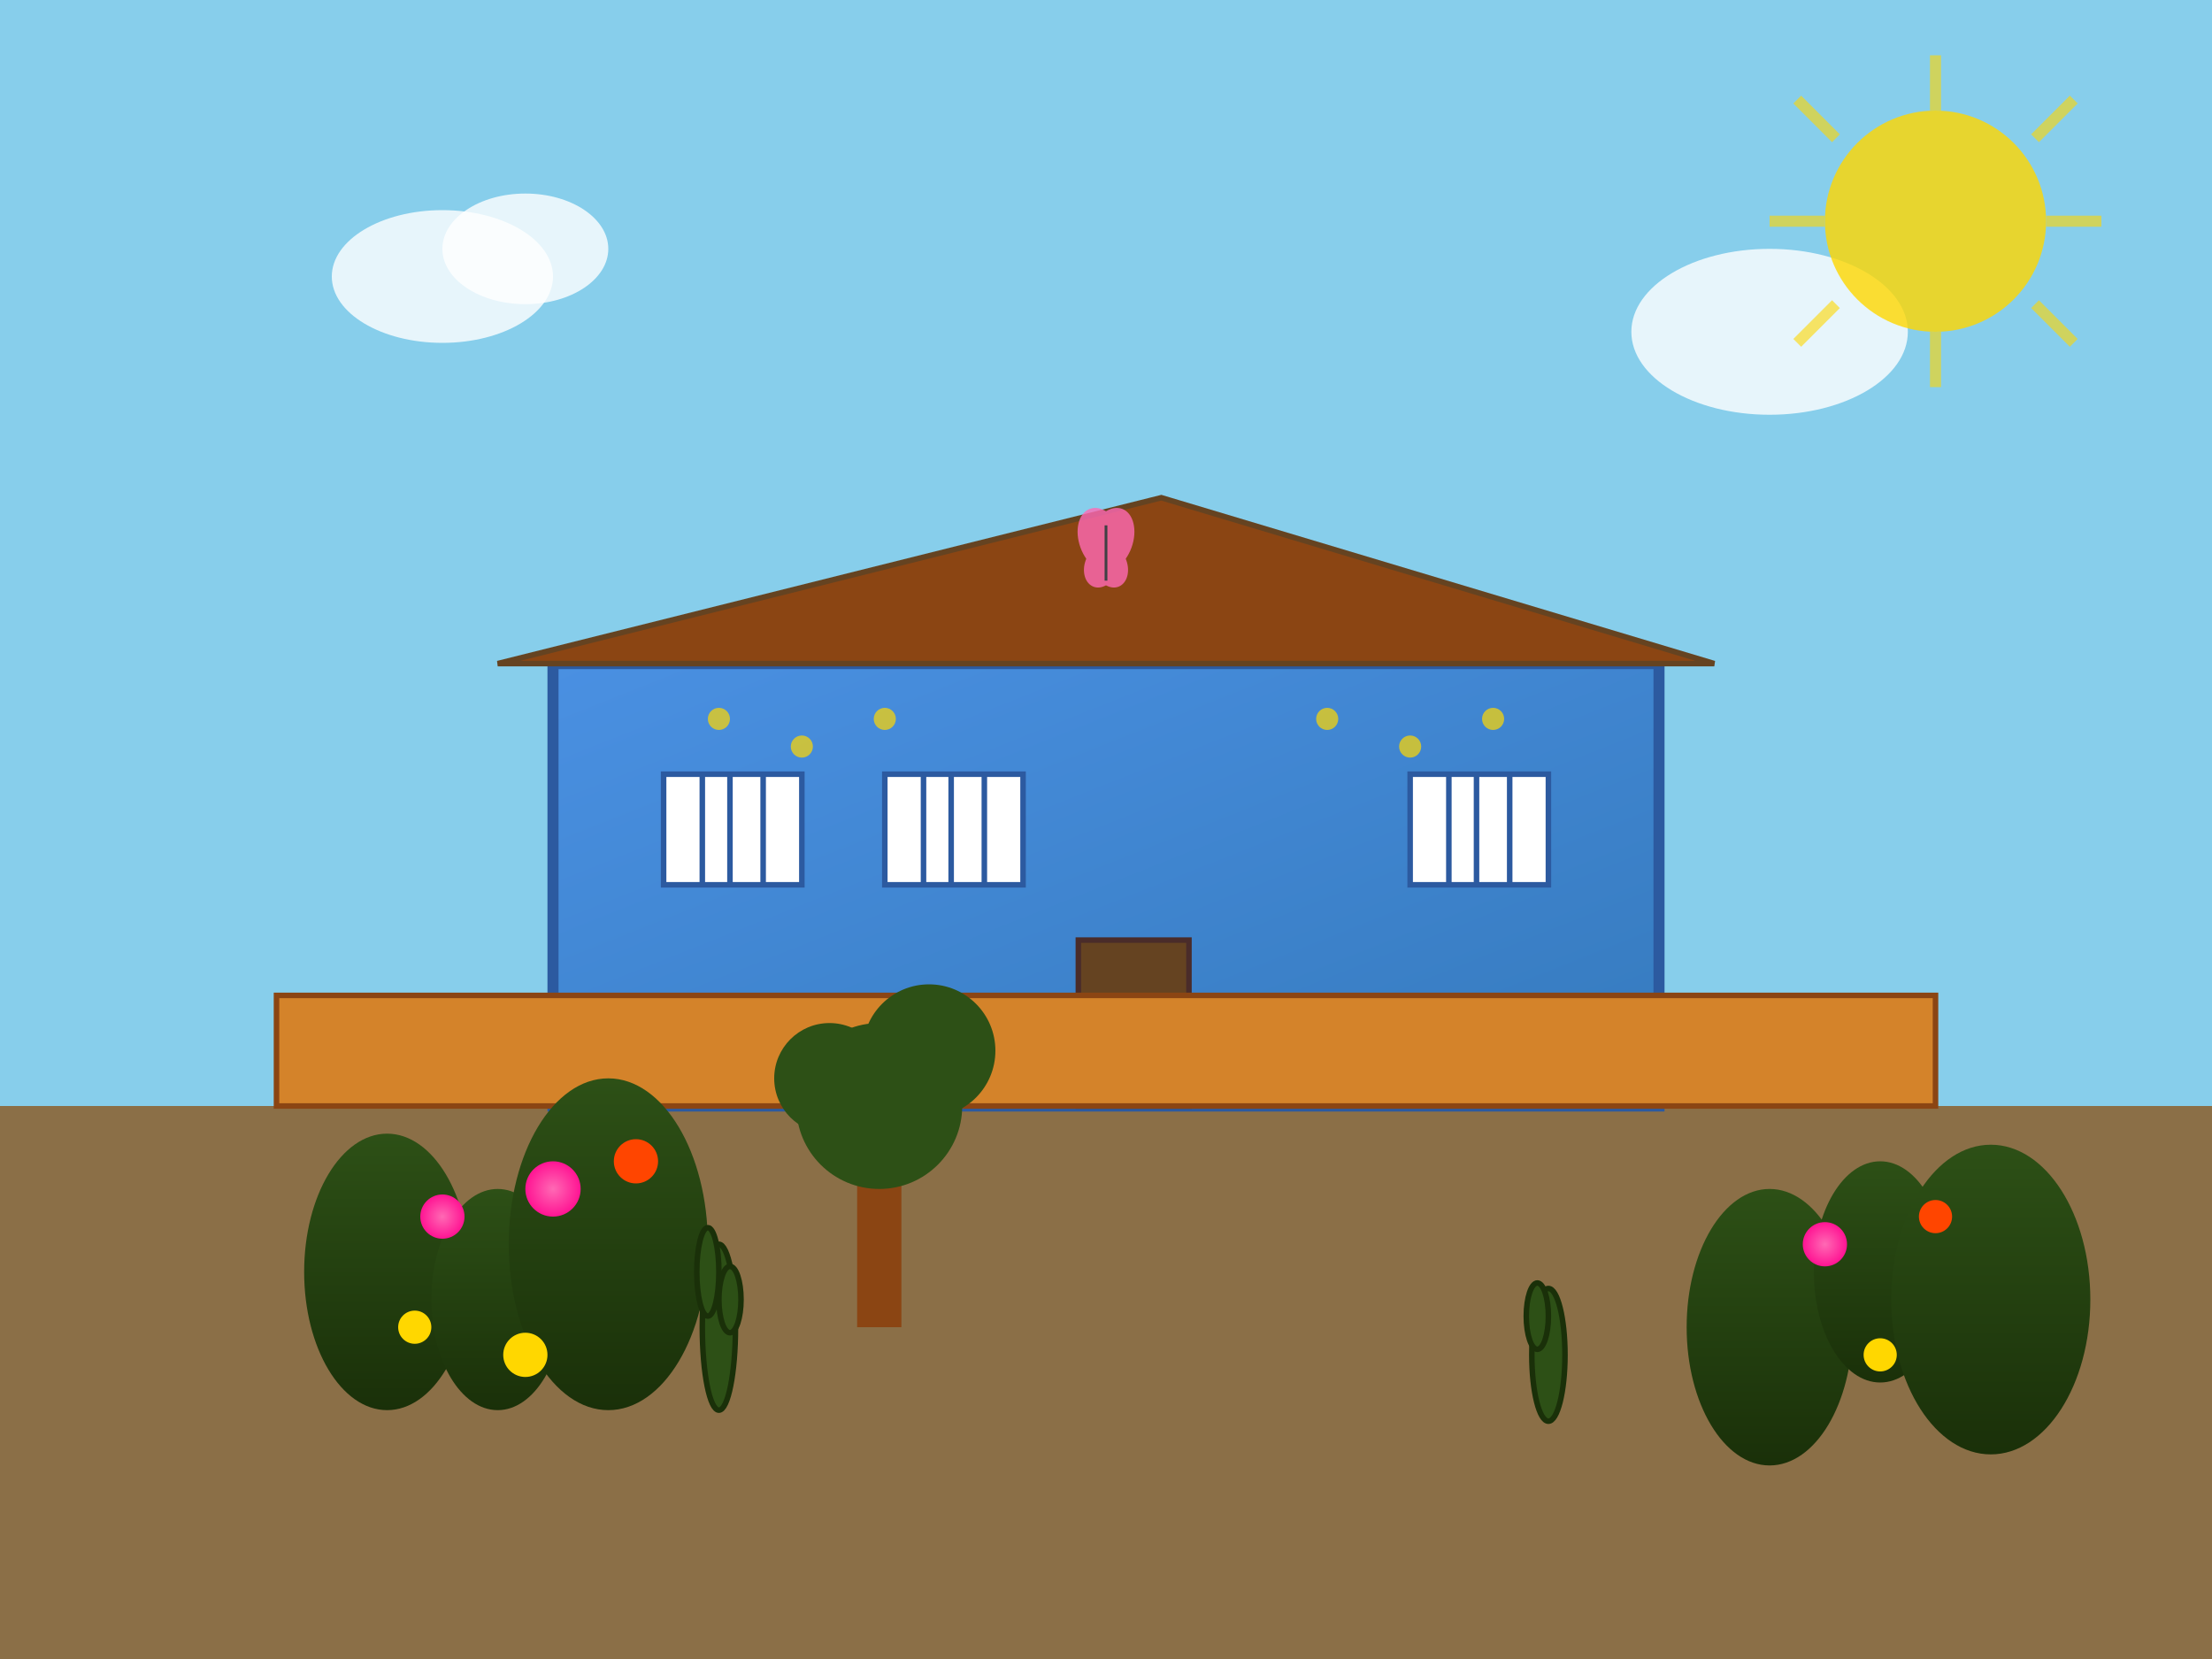
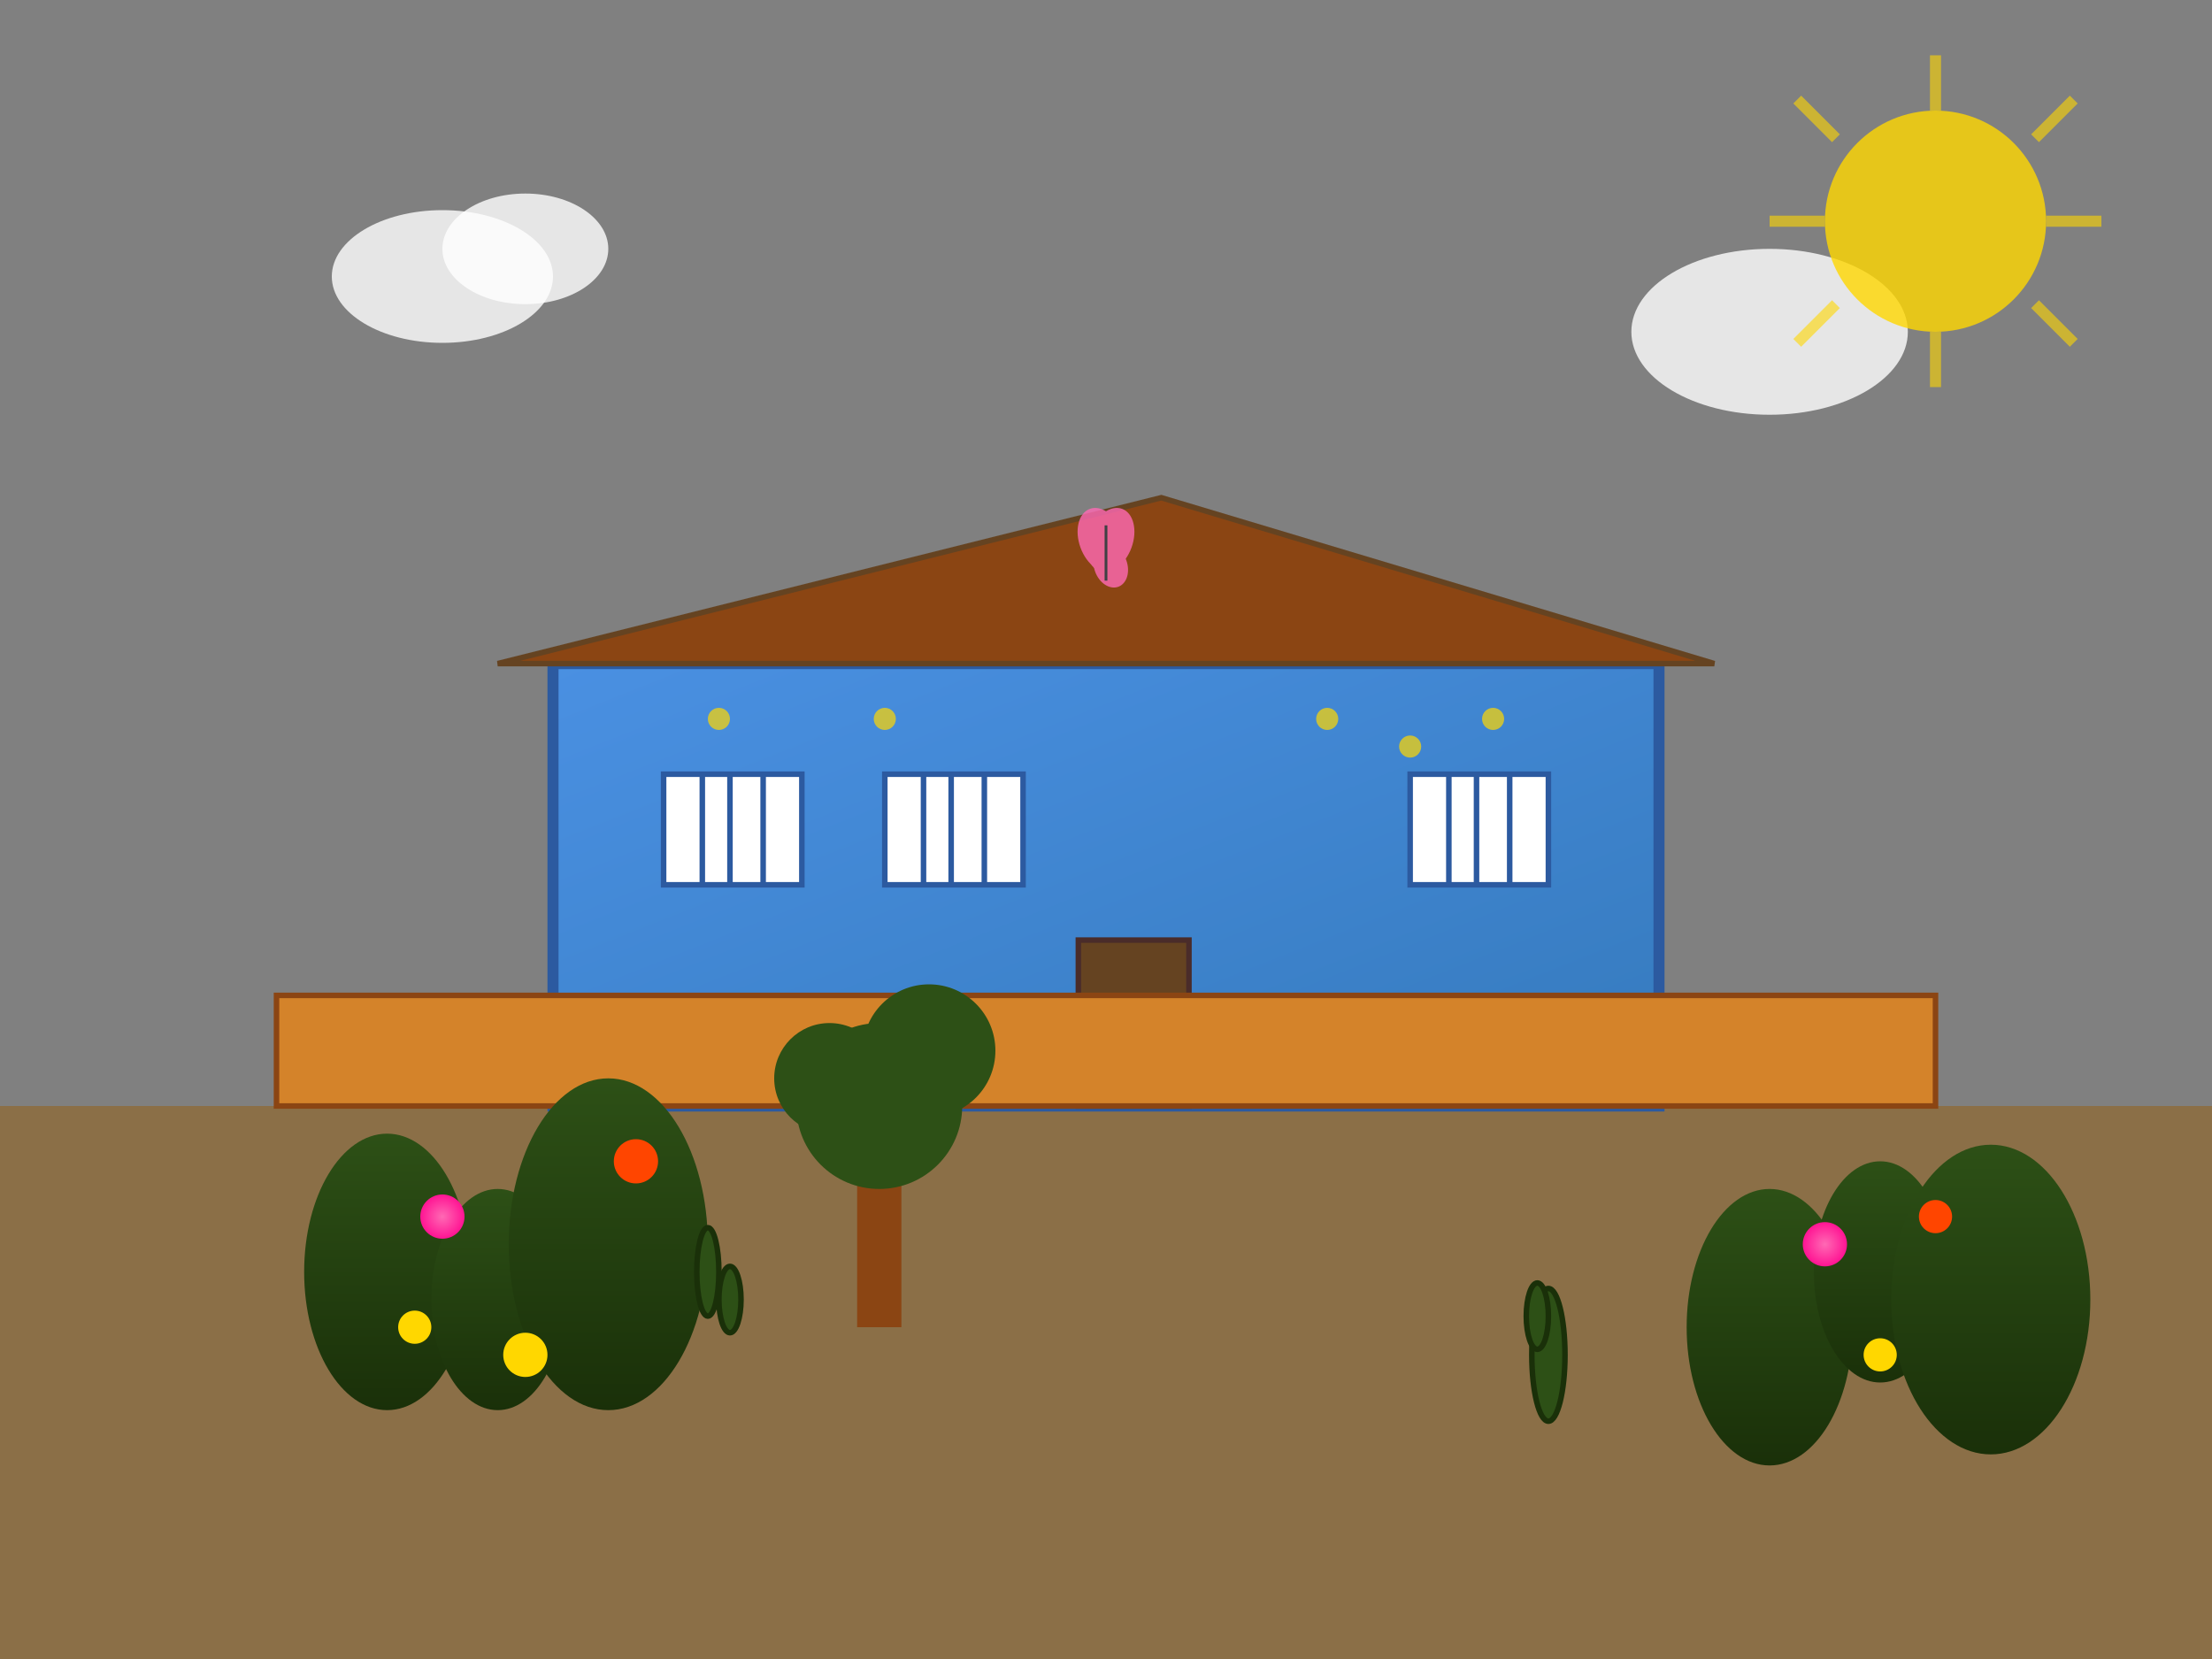
<svg xmlns="http://www.w3.org/2000/svg" viewBox="0 0 400 300">
  <rect x="0" y="0" width="400" height="300" fill="#808080" stroke="none" />
  <defs>
    <linearGradient id="houseGradient" x1="0%" y1="0%" x2="100%" y2="100%">
      <stop offset="0%" style="stop-color:#4a90e2;stop-opacity:1" />
      <stop offset="100%" style="stop-color:#357abd;stop-opacity:1" />
    </linearGradient>
    <linearGradient id="gardenGradient" x1="0%" y1="0%" x2="0%" y2="100%">
      <stop offset="0%" style="stop-color:#2d5016;stop-opacity:1" />
      <stop offset="100%" style="stop-color:#1a3009;stop-opacity:1" />
    </linearGradient>
    <radialGradient id="flowerGradient" cx="50%" cy="50%" r="50%">
      <stop offset="0%" style="stop-color:#ff69b4;stop-opacity:1" />
      <stop offset="100%" style="stop-color:#ff1493;stop-opacity:1" />
    </radialGradient>
  </defs>
-   <rect width="400" height="200" fill="#87ceeb" />
  <rect y="200" width="400" height="100" fill="#8b6f47" />
  <rect x="100" y="120" width="200" height="80" fill="url(#houseGradient)" stroke="#2c5aa0" stroke-width="2" />
  <polygon points="90,120 210,90 310,120" fill="#8b4513" stroke="#654321" stroke-width="1" />
  <rect x="120" y="140" width="25" height="20" fill="#fff" stroke="#2c5aa0" stroke-width="1" />
  <rect x="160" y="140" width="25" height="20" fill="#fff" stroke="#2c5aa0" stroke-width="1" />
  <rect x="255" y="140" width="25" height="20" fill="#fff" stroke="#2c5aa0" stroke-width="1" />
  <g stroke="#2c5aa0" stroke-width="1">
    <line x1="127" y1="140" x2="127" y2="160" />
    <line x1="132" y1="140" x2="132" y2="160" />
    <line x1="138" y1="140" x2="138" y2="160" />
    <line x1="167" y1="140" x2="167" y2="160" />
    <line x1="172" y1="140" x2="172" y2="160" />
    <line x1="178" y1="140" x2="178" y2="160" />
    <line x1="262" y1="140" x2="262" y2="160" />
    <line x1="267" y1="140" x2="267" y2="160" />
    <line x1="273" y1="140" x2="273" y2="160" />
  </g>
  <rect x="195" y="170" width="20" height="30" fill="#654321" stroke="#4a2c2a" stroke-width="1" />
  <circle cx="210" cy="185" r="1" fill="#ffd700" />
  <rect x="50" y="180" width="300" height="20" fill="#d4832a" stroke="#8b4513" stroke-width="1" />
  <g fill="url(#gardenGradient)">
    <ellipse cx="70" cy="230" rx="15" ry="25" />
    <ellipse cx="90" cy="235" rx="12" ry="20" />
    <ellipse cx="110" cy="225" rx="18" ry="30" />
    <ellipse cx="320" cy="240" rx="15" ry="25" />
    <ellipse cx="340" cy="230" rx="12" ry="20" />
    <ellipse cx="360" cy="235" rx="18" ry="28" />
  </g>
  <g>
    <circle cx="80" cy="220" r="4" fill="url(#flowerGradient)" />
-     <circle cx="100" cy="215" r="5" fill="url(#flowerGradient)" />
    <circle cx="330" cy="225" r="4" fill="url(#flowerGradient)" />
    <circle cx="75" cy="240" r="3" fill="#ffd700" />
    <circle cx="95" cy="245" r="4" fill="#ffd700" />
    <circle cx="340" cy="245" r="3" fill="#ffd700" />
    <circle cx="115" cy="210" r="4" fill="#ff4500" />
    <circle cx="350" cy="220" r="3" fill="#ff4500" />
  </g>
  <g fill="#2d5016" stroke="#1a3009" stroke-width="1">
-     <ellipse cx="130" cy="240" rx="3" ry="15" />
    <ellipse cx="128" cy="230" rx="2" ry="8" />
    <ellipse cx="132" cy="235" rx="2" ry="6" />
    <ellipse cx="280" cy="245" rx="3" ry="12" />
    <ellipse cx="278" cy="238" rx="2" ry="6" />
  </g>
  <rect x="155" y="200" width="8" height="40" fill="#8b4513" />
  <circle cx="159" cy="200" r="15" fill="#2d5016" />
  <circle cx="150" cy="195" r="10" fill="#2d5016" />
  <circle cx="168" cy="190" r="12" fill="#2d5016" />
  <ellipse cx="80" cy="50" rx="20" ry="12" fill="white" opacity="0.8" />
  <ellipse cx="95" cy="45" rx="15" ry="10" fill="white" opacity="0.8" />
  <ellipse cx="320" cy="60" rx="25" ry="15" fill="white" opacity="0.8" />
  <circle cx="350" cy="40" r="20" fill="#ffd700" opacity="0.8" />
  <g stroke="#ffd700" stroke-width="2" opacity="0.6">
    <line x1="350" y1="10" x2="350" y2="20" />
    <line x1="380" y1="40" x2="370" y2="40" />
    <line x1="375" y1="18" x2="368" y2="25" />
    <line x1="375" y1="62" x2="368" y2="55" />
    <line x1="350" y1="70" x2="350" y2="60" />
    <line x1="325" y1="62" x2="332" y2="55" />
    <line x1="325" y1="18" x2="332" y2="25" />
    <line x1="320" y1="40" x2="330" y2="40" />
  </g>
  <g fill="#ffd700" opacity="0.7">
    <circle cx="130" cy="130" r="2" />
-     <circle cx="145" cy="135" r="2" />
    <circle cx="160" cy="130" r="2" />
    <circle cx="240" cy="130" r="2" />
    <circle cx="255" cy="135" r="2" />
    <circle cx="270" cy="130" r="2" />
  </g>
  <g transform="translate(200,100) scale(0.5)" fill="#ff69b4" opacity="0.8">
    <ellipse cx="0" cy="-5" rx="8" ry="12" transform="rotate(-20)" />
    <ellipse cx="0" cy="5" rx="6" ry="8" transform="rotate(-20)" />
    <ellipse cx="0" cy="-5" rx="8" ry="12" transform="rotate(20) scale(-1,1)" />
-     <ellipse cx="0" cy="5" rx="6" ry="8" transform="rotate(20) scale(-1,1)" />
    <line x1="0" y1="-10" x2="0" y2="10" stroke="#2c3e50" stroke-width="1" />
  </g>
</svg>